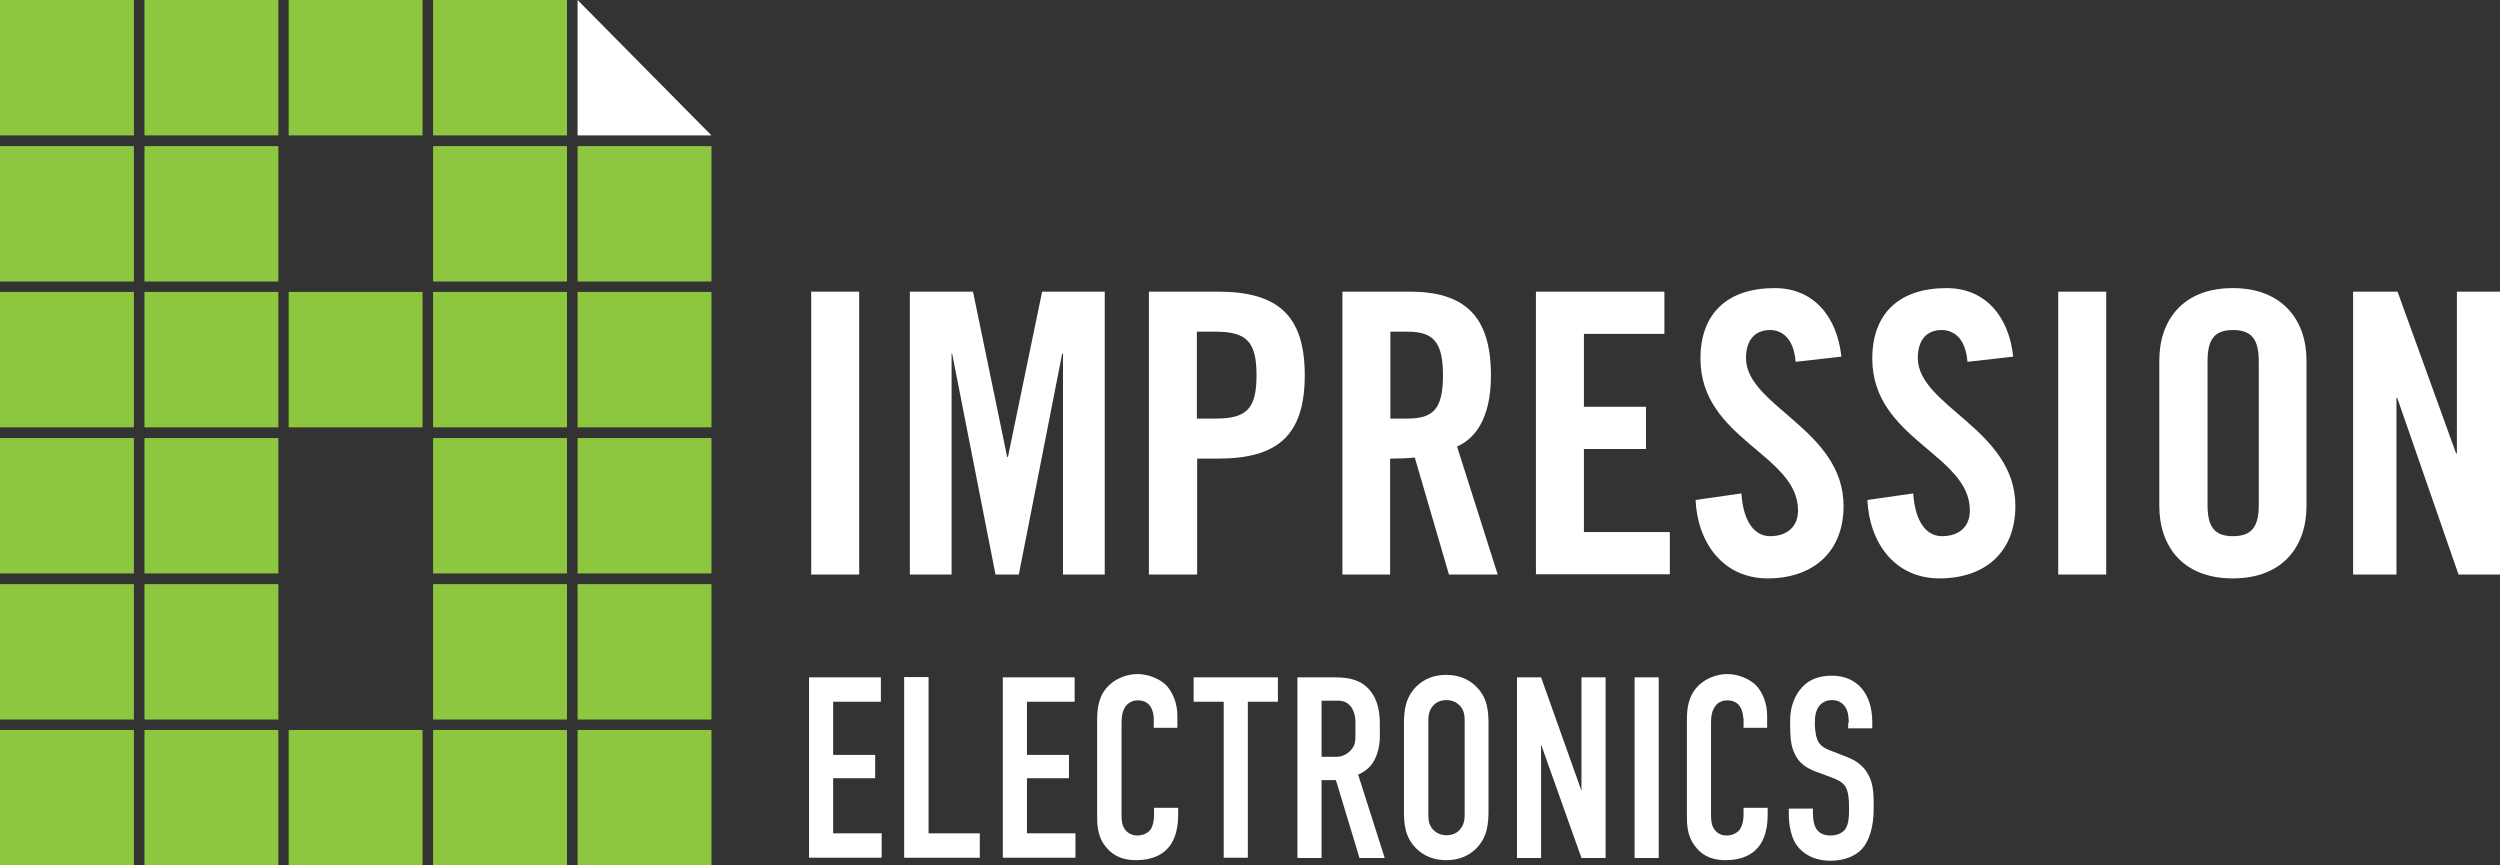
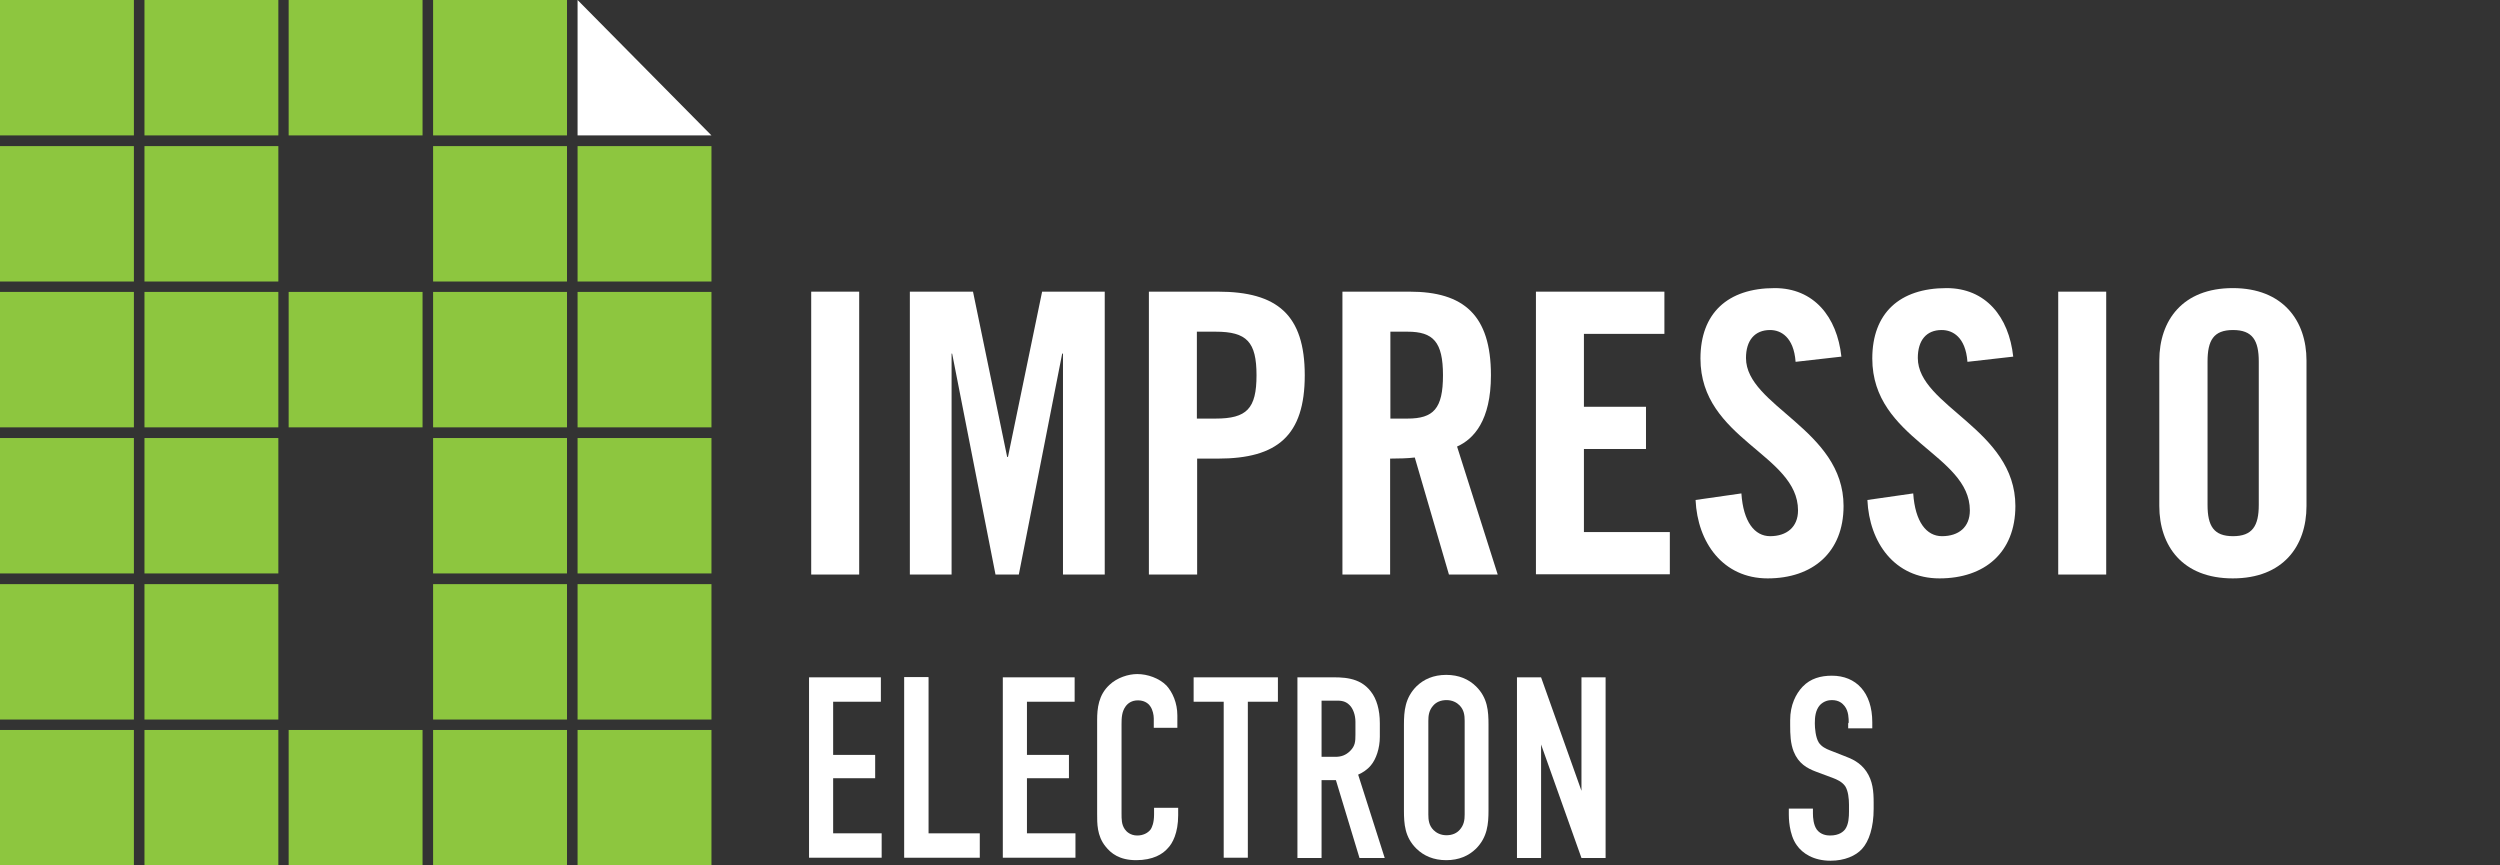
<svg xmlns="http://www.w3.org/2000/svg" width="104" height="36" viewBox="0 0 104 36" fill="none">
  <rect x="0" y="0" width="104" height="36" fill="#333333" stroke="none" />
  <g clip-path="url(#clip0_1_39)">
    <path d="M5.57 30.367H0V36H5.57V30.367Z" fill="#8DC63F" />
    <path d="M11.579 30.367H6.01V36H11.579V30.367Z" fill="#8DC63F" />
    <path d="M17.578 30.367H12.008V36H17.578V30.367Z" fill="#8DC63F" />
    <path d="M23.587 30.367H18.017V36H23.587V30.367Z" fill="#8DC63F" />
    <path d="M29.597 30.367H24.027V36H29.597V30.367Z" fill="#8DC63F" />
    <path d="M5.57 24.3H0V29.933H5.57V24.3Z" fill="#8DC63F" />
    <path d="M11.579 24.3H6.01V29.933H11.579V24.3Z" fill="#8DC63F" />
-     <path d="M23.587 24.3H18.017V29.933H23.587V24.3Z" fill="#8DC63F" />
+     <path d="M23.587 24.3H18.017V29.933H23.587Z" fill="#8DC63F" />
    <path d="M29.597 24.3H24.027V29.933H29.597V24.3Z" fill="#8DC63F" />
    <path d="M5.57 18.222H0V23.855H5.57V18.222Z" fill="#8DC63F" />
    <path d="M11.579 18.222H6.01V23.855H11.579V18.222Z" fill="#8DC63F" />
    <path d="M23.587 18.222H18.017V23.855H23.587V18.222Z" fill="#8DC63F" />
    <path d="M29.597 18.222H24.027V23.855H29.597V18.222Z" fill="#8DC63F" />
    <path d="M5.57 12.144H0V17.778H5.57V12.144Z" fill="#8DC63F" />
    <path d="M11.579 12.144H6.01V17.778H11.579V12.144Z" fill="#8DC63F" />
    <path d="M17.578 12.144H12.008V17.778H17.578V12.144Z" fill="#8DC63F" />
    <path d="M23.587 12.144H18.017V17.778H23.587V12.144Z" fill="#8DC63F" />
    <path d="M29.597 12.144H24.027V17.778H29.597V12.144Z" fill="#8DC63F" />
    <path d="M5.57 6.078H0V11.711H5.57V6.078Z" fill="#8DC63F" />
    <path d="M11.579 6.078H6.01V11.711H11.579V6.078Z" fill="#8DC63F" />
    <path d="M23.587 6.078H18.017V11.711H23.587V6.078Z" fill="#8DC63F" />
    <path d="M29.597 6.078H24.027V11.711H29.597V6.078Z" fill="#8DC63F" />
    <path d="M5.57 0H0V5.633H5.57V0Z" fill="#8DC63F" />
    <path d="M11.579 0H6.01V5.633H11.579V0Z" fill="#8DC63F" />
    <path d="M17.578 0H12.008V5.633H17.578V0Z" fill="#8DC63F" />
    <path d="M23.587 0H18.017V5.633H23.587V0Z" fill="#8DC63F" />
    <path d="M29.597 5.633H24.027V0L29.597 5.633Z" fill="white" />
    <path d="M33.746 23.901V12.133H35.742V23.901H33.746Z" fill="white" />
    <path d="M45.957 12.133V23.901H44.22V14.71H44.187L42.383 23.901H41.413L39.609 14.71H39.586V23.901H37.85V12.133H40.477L41.898 19.009H41.931L43.352 12.133H45.979H45.957Z" fill="white" />
    <path d="M47.794 23.901V12.133H50.67C53.139 12.133 54.278 13.102 54.278 15.611C54.278 18.12 53.139 19.078 50.67 19.078H49.801V23.901H47.806H47.794ZM49.79 17.413H50.568C51.865 17.413 52.271 17.002 52.271 15.611C52.271 14.22 51.865 13.798 50.568 13.798H49.79V17.413Z" fill="white" />
    <path d="M57.84 23.901H55.845V12.133H58.641C60.885 12.133 62.023 13.102 62.023 15.611C62.023 17.504 61.302 18.268 60.614 18.576L62.305 23.901H60.276L58.855 19.032C58.596 19.066 58.179 19.078 57.829 19.078V23.901H57.84ZM57.84 17.413H58.551C59.633 17.413 60.028 17.002 60.028 15.611C60.028 14.22 59.622 13.798 58.551 13.798H57.84V17.413Z" fill="white" />
    <path d="M63.895 23.901V12.133H69.239V13.889H65.891V16.922H68.473V18.678H65.891V22.134H69.465V23.89H63.895V23.901Z" fill="white" />
    <path d="M74.696 15.041C74.618 14.026 74.088 13.729 73.637 13.729C72.994 13.729 72.633 14.163 72.633 14.893C72.633 16.9 76.692 17.858 76.692 21.05C76.692 22.989 75.395 24.061 73.535 24.061C71.675 24.061 70.615 22.567 70.536 20.799L72.442 20.526C72.52 21.712 72.994 22.305 73.637 22.305C74.324 22.305 74.798 21.928 74.798 21.233C74.798 18.895 70.739 18.279 70.739 14.915C70.739 13.034 71.866 11.985 73.828 11.985C75.452 11.985 76.421 13.171 76.602 14.836L74.696 15.052V15.041Z" fill="white" />
    <path d="M81.845 15.041C81.766 14.026 81.236 13.729 80.774 13.729C80.131 13.729 79.781 14.163 79.781 14.893C79.781 16.9 83.84 17.858 83.84 21.05C83.84 22.989 82.555 24.061 80.683 24.061C78.812 24.061 77.763 22.567 77.684 20.799L79.59 20.526C79.669 21.712 80.142 22.305 80.785 22.305C81.484 22.305 81.946 21.928 81.946 21.233C81.946 18.895 77.887 18.279 77.887 14.915C77.887 13.034 79.015 11.985 80.977 11.985C82.6 11.985 83.57 13.171 83.75 14.836L81.845 15.052V15.041Z" fill="white" />
    <path d="M85.622 23.901V12.133H87.618V23.901H85.622Z" fill="white" />
    <path d="M89.827 14.995C89.827 13.33 90.797 11.985 92.883 11.985C94.969 11.985 95.95 13.342 95.95 14.995V21.05C95.95 22.715 94.98 24.061 92.883 24.061C90.786 24.061 89.827 22.704 89.827 21.05V14.995ZM91.834 21.005C91.834 21.883 92.094 22.305 92.894 22.305C93.695 22.305 93.965 21.883 93.965 21.005V15.041C93.965 14.163 93.706 13.729 92.894 13.729C92.082 13.729 91.834 14.163 91.834 15.041V21.005Z" fill="white" />
-     <path d="M97.889 23.901V12.133H99.738L102.173 18.861H102.207V12.133H104.011V23.901H102.275L99.727 16.558H99.693V23.901H97.889Z" fill="white" />
    <path d="M33.656 28.177H36.644V29.192H34.659V31.404H36.407V32.374H34.659V34.666H36.677V35.681H33.656V28.166V28.177Z" fill="white" />
    <path d="M38.628 28.177V34.666H40.759V35.681H37.613V28.166H38.617L38.628 28.177Z" fill="white" />
    <path d="M41.717 28.177H44.705V29.192H42.721V31.404H44.468V32.374H42.721V34.666H44.739V35.681H41.717V28.166V28.177Z" fill="white" />
    <path d="M47.997 29.888C47.997 29.74 47.952 29.534 47.862 29.398C47.817 29.318 47.659 29.135 47.343 29.135C47.084 29.135 46.926 29.249 46.825 29.386C46.667 29.603 46.656 29.865 46.656 30.127V33.833C46.656 34.084 46.656 34.301 46.791 34.495C46.859 34.597 47.028 34.757 47.31 34.757C47.535 34.757 47.749 34.666 47.873 34.495C47.919 34.415 48.009 34.244 48.009 33.879V33.605H49.012V33.913C49.012 34.654 48.775 35.088 48.584 35.282C48.37 35.532 47.964 35.783 47.264 35.783C46.566 35.783 46.216 35.498 45.99 35.213C45.63 34.769 45.641 34.244 45.641 33.856V29.956C45.641 29.466 45.697 28.907 46.16 28.485C46.475 28.189 46.938 28.041 47.31 28.041C47.738 28.041 48.223 28.212 48.527 28.52C48.775 28.793 48.978 29.238 48.978 29.762V30.276H47.997V29.842V29.888Z" fill="white" />
    <path d="M53.161 28.177V29.192H51.91V35.681H50.906V29.192H49.655V28.177H53.161Z" fill="white" />
    <path d="M55.292 28.177C55.811 28.177 56.555 28.143 57.029 28.77C57.265 29.067 57.401 29.523 57.401 30.082V30.652C57.401 31.131 57.243 31.587 57.029 31.838C56.882 32.02 56.679 32.146 56.499 32.225L57.604 35.692H56.555L55.574 32.454H54.977V35.692H53.973V28.177H55.292ZM54.977 31.484H55.552C55.777 31.484 55.98 31.427 56.172 31.233C56.375 31.028 56.386 30.846 56.386 30.561V30.025C56.386 29.74 56.285 29.477 56.149 29.34C55.946 29.124 55.709 29.147 55.495 29.147H54.977V31.484Z" fill="white" />
    <path d="M58.404 30.15C58.404 29.58 58.449 29.033 58.923 28.554C59.227 28.257 59.633 28.075 60.163 28.075C60.693 28.075 61.099 28.257 61.403 28.554C61.888 29.033 61.922 29.58 61.922 30.15V33.708C61.922 34.278 61.877 34.825 61.403 35.304C61.099 35.601 60.693 35.783 60.163 35.783C59.633 35.783 59.227 35.601 58.923 35.304C58.438 34.825 58.404 34.278 58.404 33.708V30.15ZM60.93 29.991C60.93 29.762 60.907 29.534 60.715 29.34C60.603 29.227 60.422 29.124 60.174 29.124C59.926 29.124 59.746 29.215 59.633 29.34C59.441 29.546 59.419 29.774 59.419 29.991V33.879C59.419 34.107 59.441 34.335 59.633 34.529C59.746 34.643 59.926 34.746 60.174 34.746C60.422 34.746 60.603 34.654 60.715 34.529C60.907 34.324 60.93 34.096 60.93 33.879V29.991Z" fill="white" />
    <path d="M64.109 28.177L65.789 32.898V28.177H66.793V35.692H65.789L64.109 30.971V35.692H63.106V28.177H64.109Z" fill="white" />
-     <path d="M69.003 28.177V35.692H67.999V28.177H69.003Z" fill="white" />
-     <path d="M72.52 29.888C72.52 29.74 72.475 29.534 72.385 29.398C72.34 29.318 72.182 29.135 71.867 29.135C71.607 29.135 71.438 29.249 71.348 29.386C71.19 29.603 71.179 29.865 71.179 30.127V33.833C71.179 34.084 71.179 34.301 71.314 34.495C71.382 34.597 71.54 34.757 71.821 34.757C72.047 34.757 72.261 34.666 72.385 34.495C72.43 34.415 72.532 34.244 72.532 33.879V33.605H73.535V33.913C73.535 34.654 73.298 35.088 73.107 35.282C72.892 35.532 72.487 35.783 71.787 35.783C71.088 35.783 70.739 35.498 70.525 35.213C70.164 34.769 70.175 34.244 70.175 33.856V29.956C70.175 29.466 70.232 28.907 70.694 28.485C71.01 28.189 71.472 28.041 71.844 28.041C72.272 28.041 72.757 28.212 73.062 28.52C73.31 28.793 73.513 29.238 73.513 29.762V30.276H72.532V29.842L72.52 29.888Z" fill="white" />
    <path d="M76.906 30.059C76.906 29.899 76.906 29.591 76.737 29.375C76.647 29.261 76.5 29.124 76.207 29.124C76.072 29.124 75.88 29.158 75.711 29.329C75.519 29.546 75.497 29.842 75.497 30.093C75.497 30.298 75.531 30.675 75.655 30.88C75.768 31.062 75.971 31.154 76.117 31.211L76.726 31.45C77.03 31.564 77.38 31.712 77.639 32.089C77.91 32.488 77.944 32.921 77.944 33.389V33.651C77.944 34.415 77.752 34.996 77.459 35.316C77.2 35.601 76.737 35.806 76.151 35.806C75.441 35.806 74.978 35.498 74.742 35.156C74.415 34.7 74.415 33.982 74.415 33.89V33.639H75.418V33.845C75.418 34.016 75.441 34.312 75.576 34.506C75.745 34.734 76.004 34.757 76.128 34.757C76.512 34.757 76.681 34.597 76.76 34.495C76.906 34.289 76.918 33.982 76.918 33.754V33.48C76.918 33.218 76.884 32.898 76.76 32.705C76.624 32.511 76.388 32.419 76.275 32.374L75.542 32.1C75.181 31.963 74.82 31.769 74.618 31.268C74.482 30.926 74.471 30.549 74.471 30.173V29.956C74.471 29.329 74.708 28.862 74.99 28.565C75.317 28.223 75.745 28.109 76.207 28.109C77.211 28.109 77.887 28.805 77.887 30.047V30.298H76.884V30.093L76.906 30.059Z" fill="white" />
  </g>
  <defs>
    <clipPath id="clip0_1_39">
      <rect width="104" height="36" fill="white" />
    </clipPath>
  </defs>
</svg>